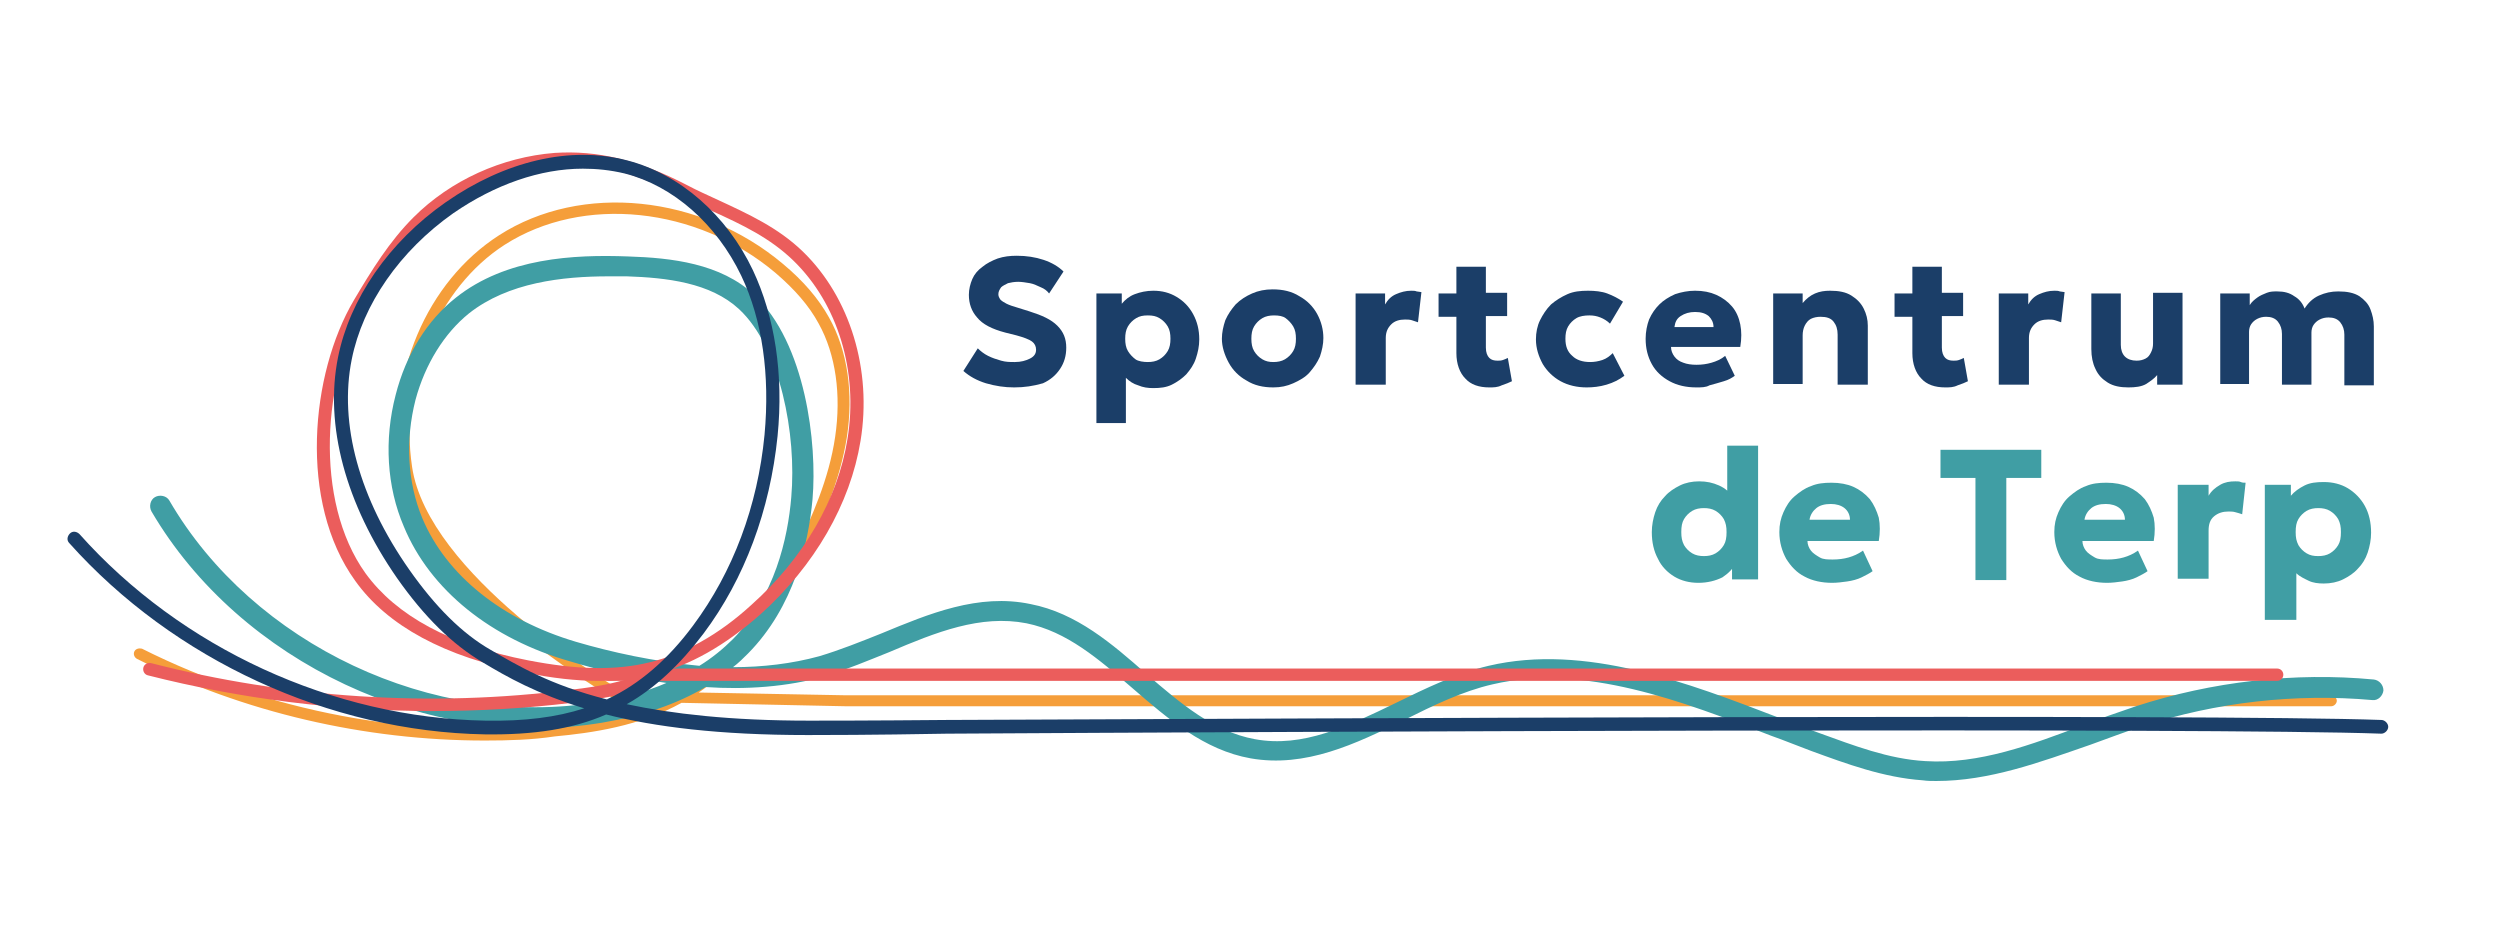
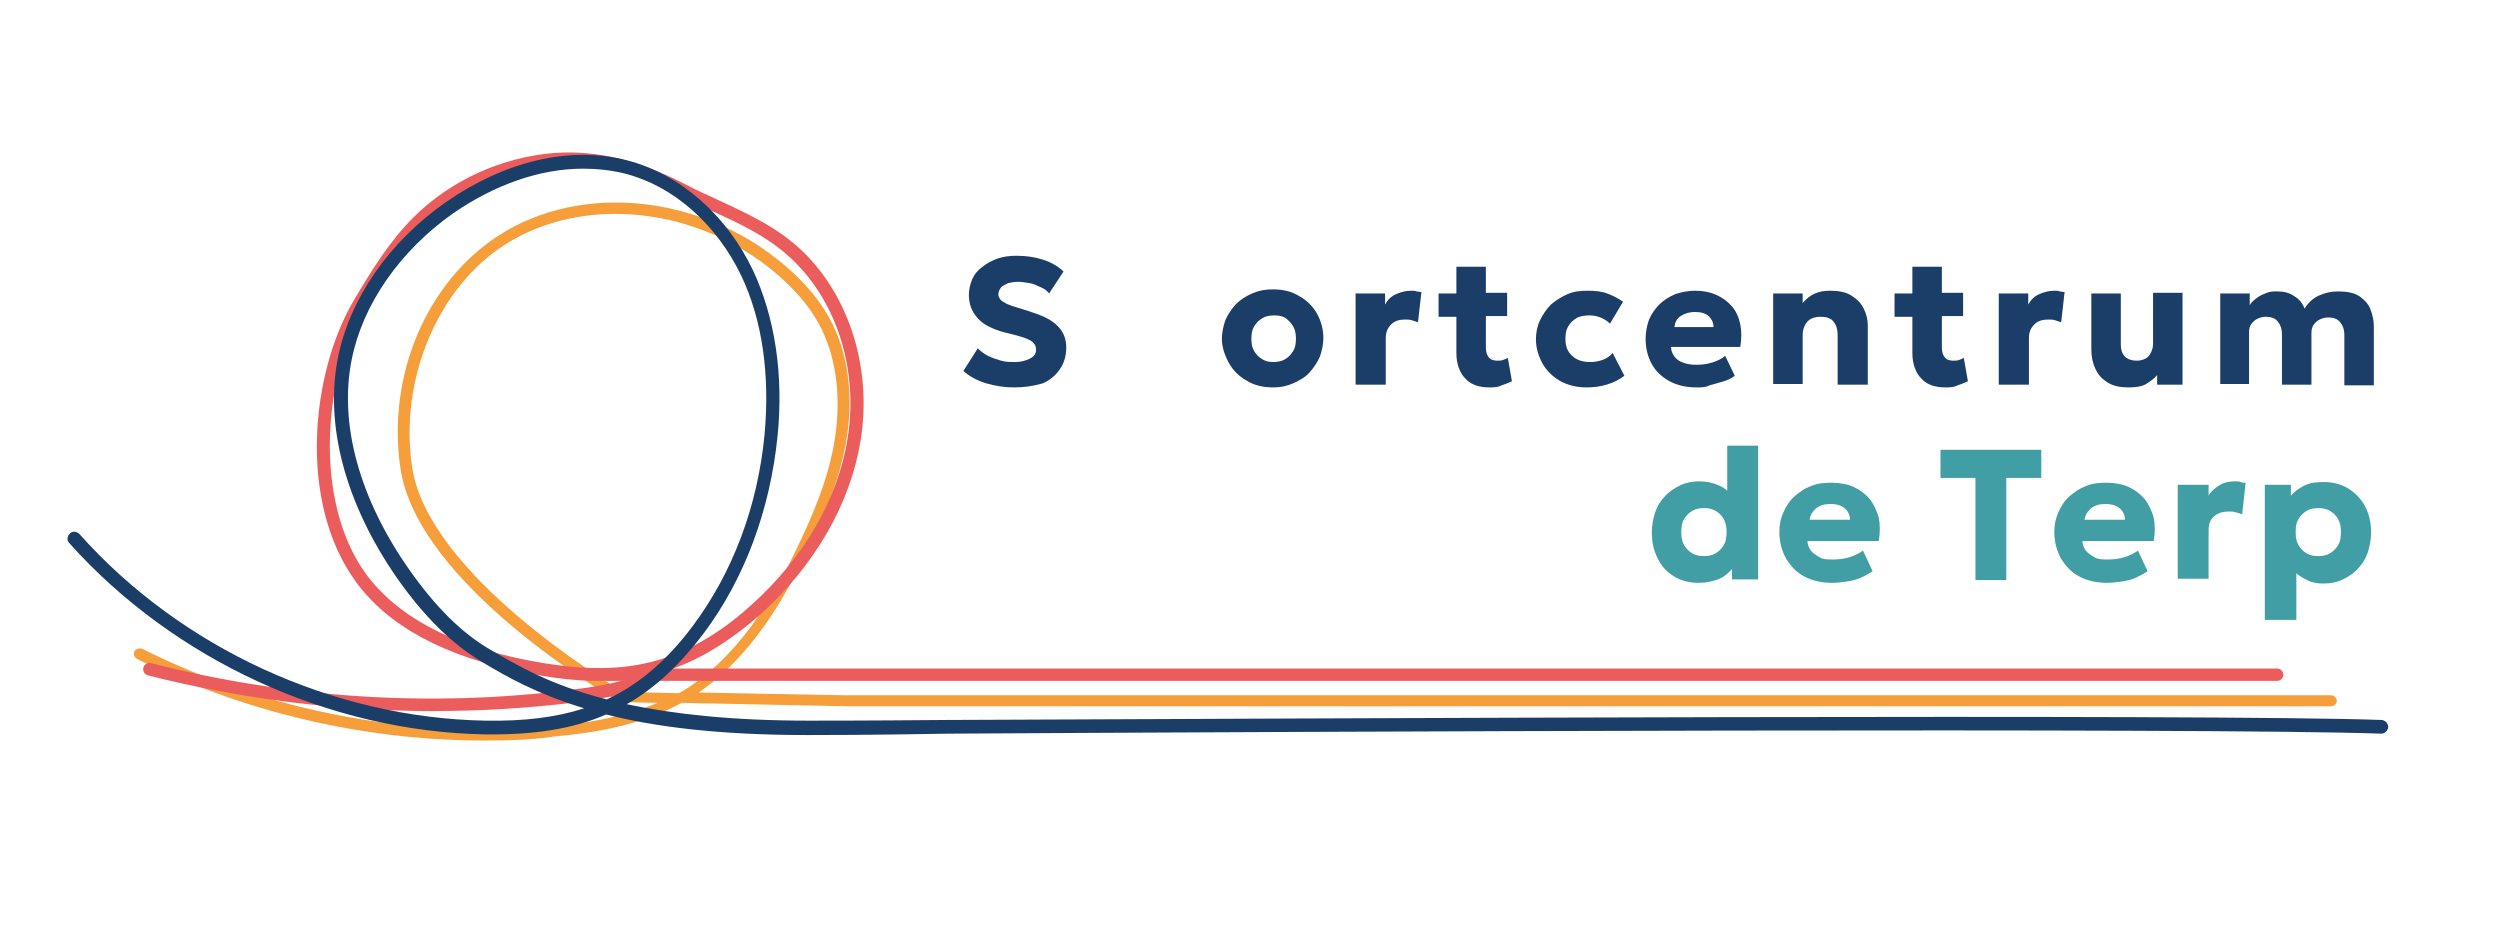
<svg xmlns="http://www.w3.org/2000/svg" version="1.1" id="Laag_1" x="0px" y="0px" viewBox="0 0 364.6 135.7" style="enable-background:new 0 0 364.6 135.7;" xml:space="preserve">
  <style type="text/css">
	.st0{fill:#F59E3A;}
	.st1{fill:#EE8A41;}
	.st2{fill:#409EA4;}
	.st3{fill:#B4DEE8;}
	.st4{fill:#356667;}
	.st5{fill:#EB5D5C;}
	.st6{fill:#1B3E68;}
</style>
  <g>
    <g>
      <path class="st0" d="M70.7,108c-17.5,0-35.2-4.1-50.7-11.9c-0.4-0.2-0.6-0.7-0.4-1.1c0.2-0.4,0.7-0.5,1.1-0.4    c18.3,9.2,39.6,13.2,60,11.3c4.5-0.4,10-1.2,15.2-3.4l-5.5-0.1l-0.2-0.1c-1.2-0.7-29.3-17-31.8-34c-2-13.5,3.8-27.2,14.4-34    c12-7.7,29.4-5.9,41.4,4.2c3,2.5,5.2,5.1,6.7,7.8c2.7,4.8,3.6,11,2.6,17.5c-1,6.3-3.6,12.2-5.8,16.7c-3.4,6.9-8.1,15.2-15.8,20.5    l21.4,0.4H340c0.4,0,0.8,0.4,0.8,0.8s-0.4,0.8-0.8,0.8H123.3l-23.9-0.5c-6.1,3.4-13.1,4.4-18.5,4.9C77.6,107.9,74.2,108,70.7,108z     M90.9,100.9l8.1,0.2c0.1,0,0.1-0.1,0.2-0.1c8.4-4.9,13.5-13.8,17-21c2.1-4.4,4.7-10.1,5.6-16.3c0.9-6.1,0.1-12-2.4-16.5    c-1.4-2.6-3.5-5-6.3-7.4c-11.5-9.7-28.1-11.4-39.5-4.1C63.8,42,58.2,55.4,60.1,68.1C62.4,83.7,88.5,99.5,90.9,100.9z" />
    </g>
    <g>
      <path class="st1" d="M134.7,47.3c-0.1,0-0.2,0-0.3,0C134.4,47.3,134.6,47.3,134.7,47.3z" />
    </g>
    <g>
      <path class="st1" d="M135.4,47.1c-0.1,0.1-0.3,0.1-0.5,0.1C135.1,47.2,135.3,47.2,135.4,47.1z" />
    </g>
    <g>
-       <path class="st2" d="M282.4,113.9c-0.7,0-1.3,0-2-0.1c-5.7-0.4-11.1-2.4-16.3-4.3c-1.9-0.7-3.8-1.5-5.8-2.2    c-12.8-5-27.4-10.6-40.6-7.5c-4.4,1-8.7,3.1-12.9,5.2c-7.1,3.5-14.4,7-22.4,5.6c-6.8-1.2-12.1-5.8-17.2-10.2    c-5-4.3-9.6-8.3-15.5-9.5c-6.7-1.3-13.2,1.3-20,4.2c-3,1.2-6.1,2.5-9.3,3.5c-5.6,1.6-11.7,2-17.5,1.6c-4.2,2.5-9.2,4.2-15.1,5.2    c-25.2,4.2-52.8-8.8-65.7-30.8c-0.4-0.7-0.2-1.7,0.5-2.1c0.7-0.4,1.7-0.2,2.1,0.5c12.2,21,38.5,33.4,62.5,29.4    c3.7-0.6,7-1.5,10-2.8c-5.1-0.7-9.9-1.9-13.9-3.1C71.6,93.2,62.7,86,58.9,76.8C56.4,71,56,64.1,57.7,57.6    c1.5-5.9,4.6-10.9,8.8-14.2c7.3-5.8,17.2-6.3,25.1-6c6.3,0.2,13.5,1,18.4,5.6c7.5,7.1,9.2,21.7,8.5,29.8    c-0.6,6.5-2.7,15.7-9.4,22.5c-0.7,0.7-1.4,1.4-2.2,2c4.3,0,8.6-0.5,12.6-1.6c3-0.9,6-2.1,9-3.3c7-2.9,14.2-5.9,21.8-4.3    c6.7,1.3,11.9,5.8,16.9,10.2c5,4.3,9.8,8.4,15.8,9.5c7,1.3,13.6-1.9,20.6-5.3c4.3-2.1,8.8-4.3,13.5-5.4    c14.1-3.3,29.1,2.5,42.4,7.6c2,0.8,3.9,1.5,5.8,2.2c5,1.8,10.1,3.8,15.5,4.1c7.8,0.5,15.5-2.4,22.9-5.2c2.5-1,5.2-1.9,7.8-2.8    c11.1-3.6,23.1-5,34.7-3.9c0.8,0.1,1.4,0.8,1.4,1.6c-0.1,0.8-0.8,1.5-1.6,1.4c-11.2-1-22.8,0.3-33.5,3.8c-2.5,0.8-5.1,1.8-7.6,2.7    C297.4,111.2,290.1,113.9,282.4,113.9z M88.8,40.3c-6.8,0-14.7,0.9-20.4,5.4c-3.6,2.9-6.4,7.4-7.8,12.6c-1.5,5.9-1.2,12,1,17.3    c3.5,8.3,11.6,14.8,22.4,18c5.1,1.5,11.4,2.9,18,3.5c1.8-1.1,3.5-2.5,4.9-3.9c6.1-6.2,8-14.7,8.5-20.7c0.8-9.1-1.6-21.8-7.6-27.4    c-4.2-3.9-10.6-4.6-16.4-4.8C90.7,40.3,89.7,40.3,88.8,40.3z" />
-     </g>
+       </g>
    <g>
      <path class="st3" d="M77.2,109.5" />
    </g>
    <g>
      <path class="st4" d="M73.9,106.3" />
    </g>
    <g>
      <path class="st4" d="M73.2,107.2" />
    </g>
    <g>
      <g>
        <path class="st5" d="M87.3,99.3c-3.2,0-6.8-0.4-10.7-1.2c-11.7-2.3-20.1-6.8-24.8-13.4c-8.3-11.5-6.5-30.2-0.2-40.9     c2.6-4.4,5.2-8.6,8.7-12.1c5.4-5.4,12.9-8.8,20.6-9.4c6.2-0.4,12.2,1,19.3,4.7c1.5,0.8,3.1,1.5,4.6,2.2c4.3,2,8.7,4,12.3,7.5l0,0     c6.9,6.7,10.1,17.3,8.4,27.6c-1.5,9.2-6.7,18.2-14.6,25.3c-5.1,4.5-10.3,7.5-15.7,8.8C92.7,99,90.1,99.3,87.3,99.3z M83,24     c-0.7,0-1.3,0-2,0.1c-7.2,0.5-14.3,3.8-19.4,8.9c-3.4,3.4-5.9,7.5-8.4,11.7c-6.1,10.2-7.5,28.3,0.1,38.9     c4.5,6.2,12.4,10.5,23.7,12.7c7.2,1.4,12.8,1.5,17.7,0.3c5-1.2,10.1-4,14.9-8.4c7.6-6.8,12.6-15.4,14-24.2     c1.6-9.8-1.4-19.7-7.9-26l0,0c-3.4-3.3-7.4-5.2-11.8-7.2c-1.5-0.7-3.1-1.5-4.7-2.3C93.2,25.5,88.1,24,83,24z" />
      </g>
      <g>
        <path class="st5" d="M332.1,99.3H88.8c-0.5,0-0.9-0.4-0.9-0.9s0.4-0.9,0.9-0.9h243.3c0.5,0,0.9,0.4,0.9,0.9     S332.6,99.3,332.1,99.3z" />
      </g>
      <g>
        <path class="st5" d="M63.1,103.7c-14,0-28.1-1.8-41.5-5.2c-0.5-0.1-0.8-0.6-0.7-1.1c0.1-0.5,0.6-0.8,1.1-0.7     c19.8,5.1,40.9,6.5,61.2,3.9c4.4-0.5,9.4-1.3,13.4-3.9c0.4-0.3,1-0.1,1.3,0.3c0.3,0.4,0.1,1-0.3,1.3c-4.4,2.8-9.6,3.6-14.2,4.2     C76.8,103.3,69.9,103.7,63.1,103.7z" />
      </g>
    </g>
    <g>
      <path class="st6" d="M117.8,107.2c-13,0-22.3-1.2-29.4-3c-4.8,2.1-10.5,3-17.7,2.9C48,106.7,25.3,96.2,10.1,79.2    c-0.4-0.4-0.3-1,0.1-1.4c0.4-0.4,1-0.3,1.4,0.1c14.8,16.6,36.9,26.8,59.2,27.2c5.7,0.1,10.4-0.5,14.4-1.8    c-6.9-2.1-11.3-4.6-14.8-6.7C66,94,61.9,90,57.9,84.3C50.4,73.5,47.3,62,49.3,52.1c1.7-8.5,7.4-16.8,15.7-22.6    c8.6-6,18.2-8.3,26.5-6.1c7.7,2,14.5,8,18.3,16c3.2,6.8,4.5,15.2,3.6,24.2c-1.1,10.8-4.8,20.8-10.8,28.8c-3.4,4.5-7.1,8-11.2,10.3    c6.6,1.4,15.1,2.4,26.6,2.4c1.9,0,9.2,0,20-0.1c50.6-0.2,184.9-0.9,209.3,0c0.5,0,1,0.5,1,1c0,0.5-0.5,1-1,1    c-24.3-0.9-158.6-0.3-209.2,0C127,107.2,119.8,107.2,117.8,107.2z M85,24.6c-6.2,0-12.8,2.3-18.9,6.5    c-7.8,5.5-13.2,13.3-14.8,21.3c-1.9,9.4,1.1,20.3,8.4,30.7c3.8,5.4,7.7,9.3,11.9,11.7c3.8,2.2,8.6,5.1,16.9,7.2    c0.1,0,0.1-0.1,0.2-0.1c4.5-2.1,8.7-5.7,12.4-10.7c5.8-7.8,9.4-17.4,10.4-27.8c0.8-8.7-0.3-16.7-3.4-23.2    c-3.6-7.5-9.9-13.1-17-14.9C89,24.8,87,24.6,85,24.6z" />
    </g>
    <g>
      <g>
        <path class="st6" d="M147.9,56.5c-1.4,0-2.7-0.2-4.1-0.6c-1.3-0.4-2.4-1-3.3-1.8l2.1-3.3c0.4,0.4,0.9,0.8,1.5,1.1     c0.6,0.3,1.2,0.5,1.9,0.7c0.7,0.2,1.3,0.2,2,0.2c0.9,0,1.6-0.2,2.2-0.5c0.6-0.3,0.9-0.7,0.9-1.3c0-0.5-0.2-0.9-0.6-1.2     s-1.2-0.6-2.3-0.9l-1.6-0.4c-1.9-0.5-3.3-1.2-4.1-2.2c-0.8-0.9-1.2-2-1.2-3.3c0-0.8,0.2-1.6,0.5-2.3c0.3-0.7,0.8-1.3,1.5-1.8     c0.6-0.5,1.4-0.9,2.2-1.2c0.9-0.3,1.8-0.4,2.8-0.4c1.4,0,2.7,0.2,3.9,0.6s2.2,1,2.9,1.7l-2.1,3.2c-0.3-0.4-0.7-0.7-1.2-0.9     s-1-0.5-1.6-0.6c-0.6-0.1-1.2-0.2-1.7-0.2c-0.6,0-1.1,0.1-1.5,0.2c-0.4,0.2-0.8,0.4-1,0.6c-0.2,0.3-0.4,0.6-0.4,1     c0,0.3,0.1,0.5,0.3,0.8c0.2,0.2,0.5,0.4,0.9,0.6c0.4,0.2,1,0.4,1.7,0.6l1.6,0.5c1.9,0.6,3.2,1.2,4.1,2.1s1.3,1.9,1.3,3.2     c0,1.2-0.3,2.2-0.9,3.1c-0.6,0.9-1.4,1.6-2.5,2.1C150.7,56.3,149.4,56.5,147.9,56.5z" />
      </g>
      <g>
-         <path class="st6" d="M159.9,61.7V42.8h3.7v1.5c0.5-0.6,1.1-1.1,1.9-1.4c0.8-0.3,1.7-0.5,2.7-0.5c1.3,0,2.4,0.3,3.4,0.9     s1.8,1.4,2.4,2.5c0.6,1.1,0.9,2.3,0.9,3.7c0,1-0.2,1.9-0.5,2.8c-0.3,0.9-0.8,1.6-1.4,2.3c-0.6,0.6-1.3,1.1-2.1,1.5     c-0.8,0.4-1.7,0.5-2.7,0.5c-0.8,0-1.5-0.1-2.2-0.4c-0.7-0.2-1.3-0.6-1.8-1.1v6.6H159.9z M167.4,52.8c0.6,0,1.2-0.1,1.7-0.4     s0.9-0.7,1.2-1.2c0.3-0.5,0.4-1.1,0.4-1.8s-0.1-1.3-0.4-1.8c-0.3-0.5-0.7-0.9-1.2-1.2c-0.5-0.3-1-0.4-1.7-0.4s-1.2,0.1-1.7,0.4     s-0.9,0.7-1.2,1.2c-0.3,0.5-0.4,1.1-0.4,1.8s0.1,1.3,0.4,1.8c0.3,0.5,0.7,0.9,1.1,1.2S166.8,52.8,167.4,52.8z" />
-       </g>
+         </g>
      <g>
        <path class="st6" d="M185.7,56.5c-1.5,0-2.8-0.3-3.9-1c-1.1-0.6-2-1.5-2.6-2.6c-0.6-1.1-1-2.3-1-3.5c0-0.9,0.2-1.8,0.5-2.7     c0.4-0.9,0.9-1.6,1.5-2.3c0.7-0.7,1.5-1.2,2.4-1.6c0.9-0.4,1.9-0.6,3-0.6c1.5,0,2.8,0.3,3.9,1c1.1,0.6,2,1.5,2.6,2.6     c0.6,1.1,0.9,2.3,0.9,3.5c0,0.9-0.2,1.8-0.5,2.7c-0.4,0.9-0.9,1.6-1.5,2.3s-1.5,1.2-2.4,1.6S186.8,56.5,185.7,56.5z M185.7,52.8     c0.6,0,1.2-0.1,1.7-0.4c0.5-0.3,0.9-0.7,1.2-1.2c0.3-0.5,0.4-1.1,0.4-1.8s-0.1-1.3-0.4-1.8c-0.3-0.5-0.7-0.9-1.1-1.2     s-1-0.4-1.7-0.4c-0.6,0-1.2,0.1-1.7,0.4c-0.5,0.3-0.9,0.7-1.2,1.2c-0.3,0.5-0.4,1.1-0.4,1.8s0.1,1.3,0.4,1.8     c0.3,0.5,0.7,0.9,1.2,1.2S185.1,52.8,185.7,52.8z" />
      </g>
      <g>
        <path class="st6" d="M197.7,56.1V42.8h4.3v1.6c0.4-0.7,0.9-1.2,1.6-1.5c0.7-0.3,1.4-0.5,2.2-0.5c0.3,0,0.6,0,0.8,0.1     c0.2,0,0.5,0.1,0.7,0.1l-0.5,4.4c-0.3-0.1-0.6-0.2-0.9-0.3c-0.3-0.1-0.7-0.1-1-0.1c-0.8,0-1.5,0.2-2,0.7c-0.5,0.5-0.8,1.1-0.8,2     v6.8H197.7z" />
      </g>
      <g>
        <path class="st6" d="M209.8,46.2v-3.4h3v3.4H209.8z M217.2,56.5c-1.5,0-2.7-0.4-3.5-1.3c-0.8-0.8-1.3-2.1-1.3-3.7V38.9h4.3v3.8     h3.1v3.4h-3.1v4.6c0,0.7,0.2,1.2,0.5,1.5c0.3,0.3,0.7,0.4,1.2,0.4c0.3,0,0.5,0,0.8-0.1c0.3-0.1,0.5-0.2,0.7-0.3l0.6,3.4     c-0.4,0.2-0.9,0.4-1.5,0.6C218.4,56.5,217.8,56.5,217.2,56.5z" />
      </g>
      <g>
        <path class="st6" d="M231.4,56.5c-1.4,0-2.7-0.3-3.8-0.9c-1.1-0.6-2-1.5-2.6-2.5c-0.6-1.1-1-2.3-1-3.6c0-1,0.2-2,0.6-2.8     s0.9-1.6,1.6-2.3c0.7-0.6,1.5-1.1,2.4-1.5c0.9-0.4,1.9-0.5,3-0.5c1,0,2,0.1,2.8,0.4s1.6,0.7,2.3,1.2l-1.9,3.2     c-0.4-0.4-0.9-0.7-1.4-0.9c-0.5-0.2-1-0.3-1.6-0.3c-0.7,0-1.4,0.1-1.9,0.4c-0.5,0.3-0.9,0.7-1.2,1.2s-0.4,1.1-0.4,1.8     c0,1.1,0.3,1.9,1,2.5c0.6,0.6,1.5,0.9,2.6,0.9c0.6,0,1.2-0.1,1.8-0.3c0.6-0.2,1.1-0.6,1.5-1l1.7,3.3c-0.8,0.6-1.6,1-2.6,1.3     S232.3,56.5,231.4,56.5z" />
      </g>
      <g>
        <path class="st6" d="M247.4,56.5c-1.5,0-2.8-0.3-3.9-0.9s-2-1.4-2.6-2.5s-0.9-2.3-0.9-3.7c0-1,0.2-2,0.5-2.8     c0.4-0.9,0.9-1.6,1.5-2.2s1.4-1.1,2.3-1.5c0.9-0.3,1.9-0.5,2.9-0.5c1.2,0,2.2,0.2,3.1,0.6c0.9,0.4,1.7,1,2.3,1.7s1,1.6,1.2,2.6     c0.2,1,0.2,2.1,0,3.3h-10.1c0,0.5,0.2,1,0.5,1.4s0.7,0.7,1.3,0.9c0.5,0.2,1.2,0.3,1.9,0.3c0.8,0,1.5-0.1,2.2-0.3     c0.7-0.2,1.4-0.5,2-1l1.4,2.9c-0.4,0.3-0.9,0.6-1.6,0.8c-0.7,0.2-1.3,0.4-2.1,0.6C248.8,56.5,248.1,56.5,247.4,56.5z M244.2,47.7     h5.7c0-0.7-0.3-1.2-0.7-1.6c-0.5-0.4-1.1-0.6-2-0.6c-0.8,0-1.5,0.2-2.1,0.6S244.3,47,244.2,47.7z" />
      </g>
      <g>
        <path class="st6" d="M258.6,56.1V42.8h4.3v1.4c0.5-0.6,1.1-1.1,1.8-1.4c0.7-0.3,1.4-0.4,2.2-0.4c1.3,0,2.3,0.2,3.1,0.7     c0.8,0.5,1.4,1.1,1.8,1.9s0.6,1.6,0.6,2.5v8.6H268v-7.3c0-0.8-0.2-1.4-0.6-1.9c-0.4-0.5-1-0.7-1.9-0.7c-0.5,0-1,0.1-1.4,0.3     c-0.4,0.2-0.7,0.6-0.9,1s-0.3,0.9-0.3,1.4v7.1H258.6z" />
      </g>
      <g>
        <path class="st6" d="M276.3,46.2v-3.4h3v3.4H276.3z M283.7,56.5c-1.5,0-2.7-0.4-3.5-1.3c-0.8-0.8-1.3-2.1-1.3-3.7V38.9h4.3v3.8     h3.1v3.4h-3.1v4.6c0,0.7,0.2,1.2,0.5,1.5c0.3,0.3,0.7,0.4,1.2,0.4c0.3,0,0.5,0,0.8-0.1c0.3-0.1,0.5-0.2,0.7-0.3l0.6,3.4     c-0.4,0.2-0.9,0.4-1.5,0.6C284.9,56.5,284.3,56.5,283.7,56.5z" />
      </g>
      <g>
        <path class="st6" d="M291.5,56.1V42.8h4.3v1.6c0.4-0.7,0.9-1.2,1.6-1.5c0.7-0.3,1.4-0.5,2.2-0.5c0.3,0,0.6,0,0.8,0.1     c0.2,0,0.5,0.1,0.7,0.1l-0.5,4.4c-0.3-0.1-0.6-0.2-0.9-0.3c-0.3-0.1-0.7-0.1-1-0.1c-0.8,0-1.5,0.2-2,0.7c-0.5,0.5-0.8,1.1-0.8,2     v6.8H291.5z" />
      </g>
      <g>
        <path class="st6" d="M310.4,56.5c-1.2,0-2.2-0.2-3-0.7c-0.8-0.5-1.4-1.1-1.8-2c-0.4-0.8-0.6-1.8-0.6-2.9v-8.1h4.3v7.5     c0,0.7,0.2,1.3,0.6,1.7c0.4,0.4,1,0.6,1.7,0.6c0.5,0,0.9-0.1,1.3-0.3c0.4-0.2,0.6-0.5,0.8-0.9c0.2-0.4,0.3-0.8,0.3-1.3v-7.4h4.3     v13.4h-3.7v-1.4c-0.4,0.5-1,0.9-1.6,1.3C312.3,56.4,311.4,56.5,310.4,56.5z" />
      </g>
      <g>
        <path class="st6" d="M323.8,56.1V42.8h4.3v1.7c0.3-0.5,0.7-0.8,1.1-1.1s0.9-0.5,1.4-0.7s1-0.2,1.5-0.2c1,0,1.8,0.2,2.5,0.7     c0.7,0.4,1.2,1,1.5,1.8c0.5-0.8,1.2-1.5,2.1-1.9c0.9-0.4,1.8-0.6,2.8-0.6c1.3,0,2.3,0.2,3.1,0.7c0.7,0.5,1.3,1.1,1.6,1.9     s0.5,1.6,0.5,2.5v8.6h-4.3v-7.4c0-0.7-0.2-1.3-0.6-1.8s-1-0.7-1.7-0.7c-0.5,0-0.9,0.1-1.3,0.3s-0.7,0.5-0.9,0.8     c-0.2,0.3-0.3,0.7-0.3,1.1v7.6h-4.3v-7.4c0-0.7-0.2-1.3-0.6-1.8c-0.4-0.5-1-0.7-1.7-0.7c-0.5,0-0.9,0.1-1.3,0.3s-0.7,0.5-0.9,0.8     c-0.2,0.3-0.3,0.7-0.3,1.1v7.6H323.8z" />
      </g>
    </g>
    <g>
      <g>
        <path class="st2" d="M247.7,85c-1.3,0-2.5-0.3-3.5-0.9c-1-0.6-1.9-1.5-2.4-2.6c-0.6-1.1-0.9-2.4-0.9-3.9c0-1,0.2-2,0.5-2.9     c0.3-0.9,0.8-1.7,1.4-2.3c0.6-0.7,1.4-1.2,2.2-1.6c0.8-0.4,1.8-0.6,2.8-0.6c1.1,0,2,0.2,2.9,0.6s1.6,1,2.2,1.9l-1,1V65h4.5v19.5     h-3.8V81l0.6,1c-0.4,0.9-1.1,1.6-2,2.2C250.2,84.7,249,85,247.7,85z M248.5,81.1c0.6,0,1.2-0.1,1.7-0.4c0.5-0.3,0.9-0.7,1.2-1.2     c0.3-0.5,0.4-1.1,0.4-1.9s-0.1-1.3-0.4-1.9c-0.3-0.5-0.7-0.9-1.2-1.2c-0.5-0.3-1.1-0.4-1.7-0.4s-1.2,0.1-1.7,0.4     s-0.9,0.7-1.2,1.2c-0.3,0.5-0.4,1.1-0.4,1.9s0.1,1.3,0.4,1.9c0.3,0.5,0.7,0.9,1.2,1.2C247.3,81,247.9,81.1,248.5,81.1z" />
      </g>
      <g>
        <path class="st2" d="M267.2,85c-1.5,0-2.9-0.3-4-0.9c-1.2-0.6-2-1.5-2.7-2.6c-0.6-1.1-1-2.4-1-3.9c0-1.1,0.2-2,0.6-2.9     c0.4-0.9,0.9-1.7,1.6-2.3s1.5-1.2,2.4-1.5c0.9-0.4,1.9-0.5,3-0.5c1.2,0,2.3,0.2,3.2,0.6s1.7,1,2.4,1.8c0.6,0.8,1,1.7,1.3,2.7     c0.2,1,0.2,2.2,0,3.4h-10.4c0,0.5,0.2,1,0.5,1.4s0.8,0.7,1.3,1s1.2,0.3,1.9,0.3c0.8,0,1.6-0.1,2.3-0.3c0.7-0.2,1.4-0.5,2.1-1     l1.4,3c-0.4,0.3-1,0.6-1.6,0.9s-1.4,0.5-2.1,0.6S267.9,85,267.2,85z M263.9,75.8h5.9c0-0.7-0.3-1.3-0.8-1.7     c-0.5-0.4-1.2-0.6-2-0.6c-0.9,0-1.6,0.2-2.1,0.6S264,75.1,263.9,75.8z" />
      </g>
      <g>
        <path class="st2" d="M288.1,84.6V69.7h-5.1v-4.1h14.7v4.1h-5.1v14.9H288.1z" />
      </g>
      <g>
        <path class="st2" d="M307.3,85c-1.5,0-2.9-0.3-4-0.9c-1.2-0.6-2-1.5-2.7-2.6c-0.6-1.1-1-2.4-1-3.9c0-1.1,0.2-2,0.6-2.9     c0.4-0.9,0.9-1.7,1.6-2.3s1.5-1.2,2.4-1.5c0.9-0.4,1.9-0.5,3-0.5c1.2,0,2.3,0.2,3.2,0.6s1.7,1,2.4,1.8c0.6,0.8,1,1.7,1.3,2.7     c0.2,1,0.2,2.2,0,3.4h-10.4c0,0.5,0.2,1,0.5,1.4s0.8,0.7,1.3,1s1.2,0.3,1.9,0.3c0.8,0,1.6-0.1,2.3-0.3c0.7-0.2,1.4-0.5,2.1-1     l1.4,3c-0.4,0.3-1,0.6-1.6,0.9s-1.4,0.5-2.1,0.6S308,85,307.3,85z M304,75.8h5.9c0-0.7-0.3-1.3-0.8-1.7c-0.5-0.4-1.2-0.6-2-0.6     c-0.9,0-1.6,0.2-2.1,0.6S304.1,75.1,304,75.8z" />
      </g>
      <g>
        <path class="st2" d="M317.6,84.6V70.7h4.5v1.6c0.4-0.7,1-1.2,1.7-1.6s1.4-0.5,2.2-0.5c0.3,0,0.6,0,0.8,0.1s0.5,0.1,0.7,0.1     L327,75c-0.3-0.1-0.6-0.2-1-0.3c-0.3-0.1-0.7-0.1-1-0.1c-0.8,0-1.5,0.2-2.1,0.7s-0.8,1.2-0.8,2.1v7H317.6z" />
      </g>
      <g>
        <path class="st2" d="M330.3,90.3V70.7h3.8v1.6c0.5-0.6,1.2-1.1,2-1.5c0.8-0.4,1.7-0.5,2.8-0.5c1.3,0,2.5,0.3,3.5,0.9     s1.9,1.5,2.5,2.6c0.6,1.1,0.9,2.4,0.9,3.9c0,1-0.2,2-0.5,2.9c-0.3,0.9-0.8,1.7-1.4,2.3c-0.6,0.7-1.4,1.2-2.2,1.6     c-0.8,0.4-1.8,0.6-2.8,0.6c-0.8,0-1.6-0.1-2.2-0.4s-1.3-0.6-1.8-1.1v6.8H330.3z M338.1,81.1c0.6,0,1.2-0.1,1.7-0.4     c0.5-0.3,0.9-0.7,1.2-1.2c0.3-0.5,0.4-1.1,0.4-1.9s-0.1-1.3-0.4-1.9c-0.3-0.5-0.7-0.9-1.2-1.2s-1.1-0.4-1.7-0.4s-1.2,0.1-1.7,0.4     s-0.9,0.7-1.2,1.2c-0.3,0.5-0.4,1.1-0.4,1.9s0.1,1.3,0.4,1.9c0.3,0.5,0.7,0.9,1.2,1.2C336.9,81,337.4,81.1,338.1,81.1z" />
      </g>
    </g>
  </g>
</svg>